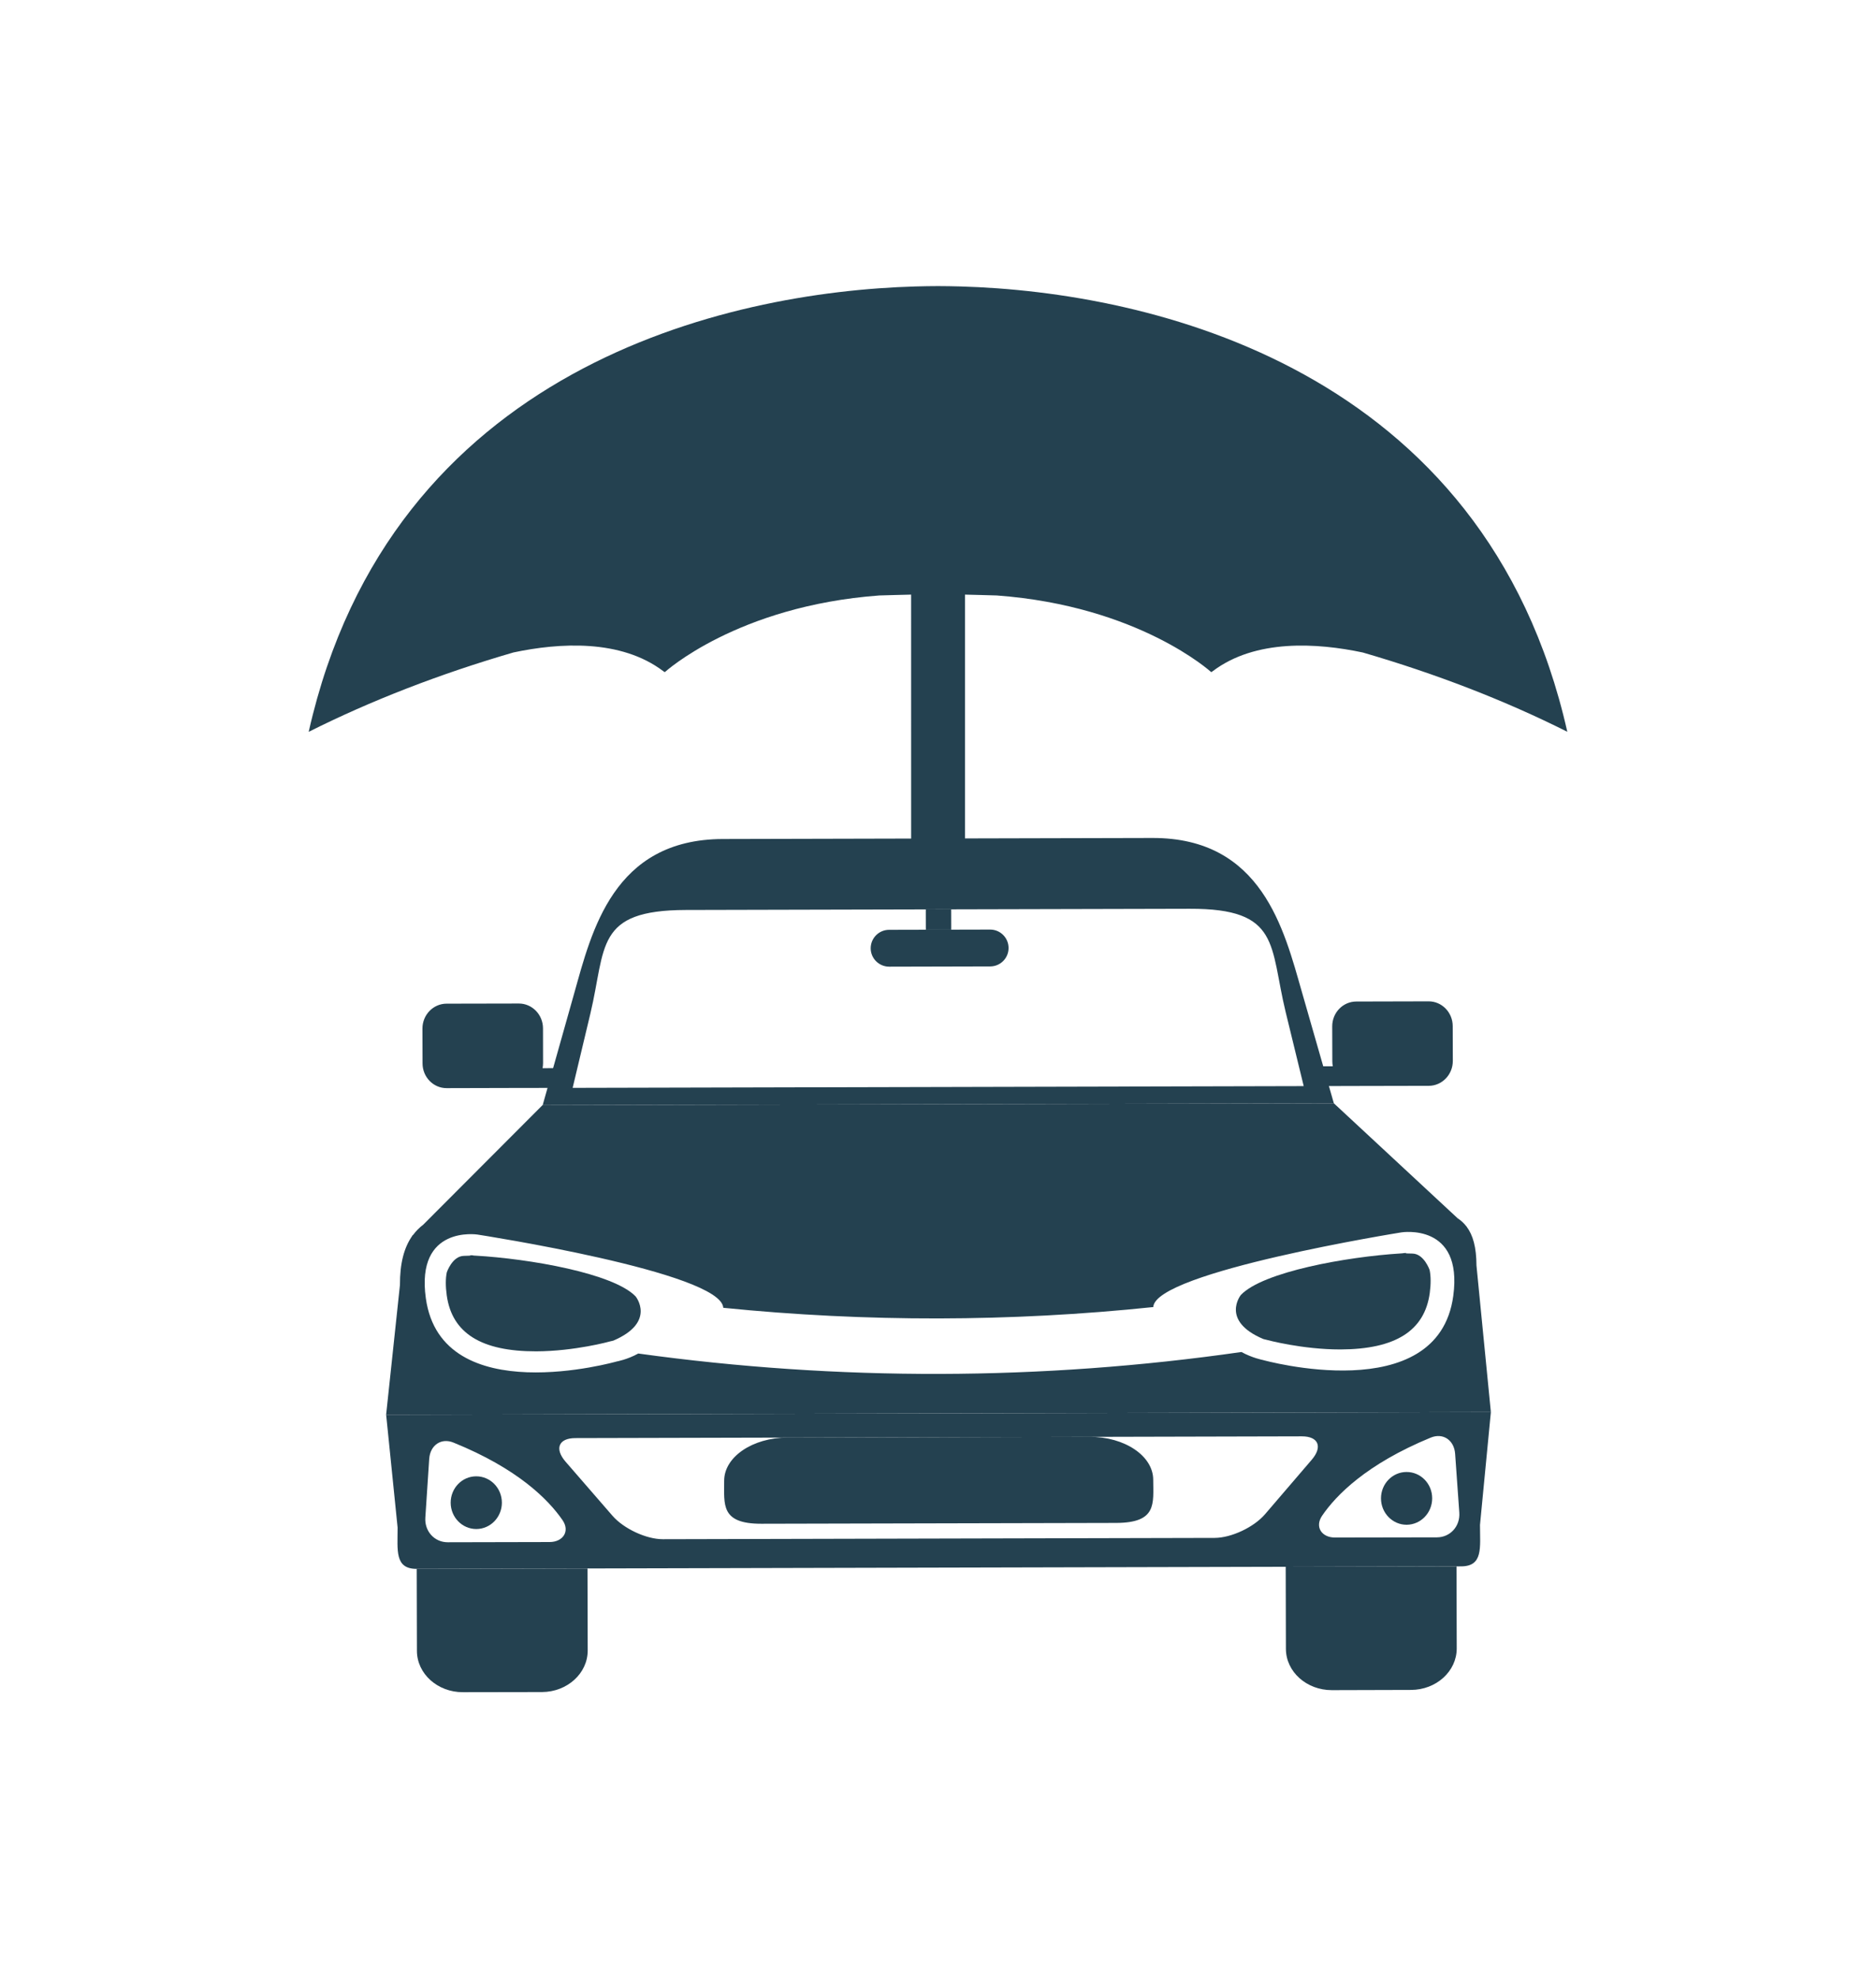
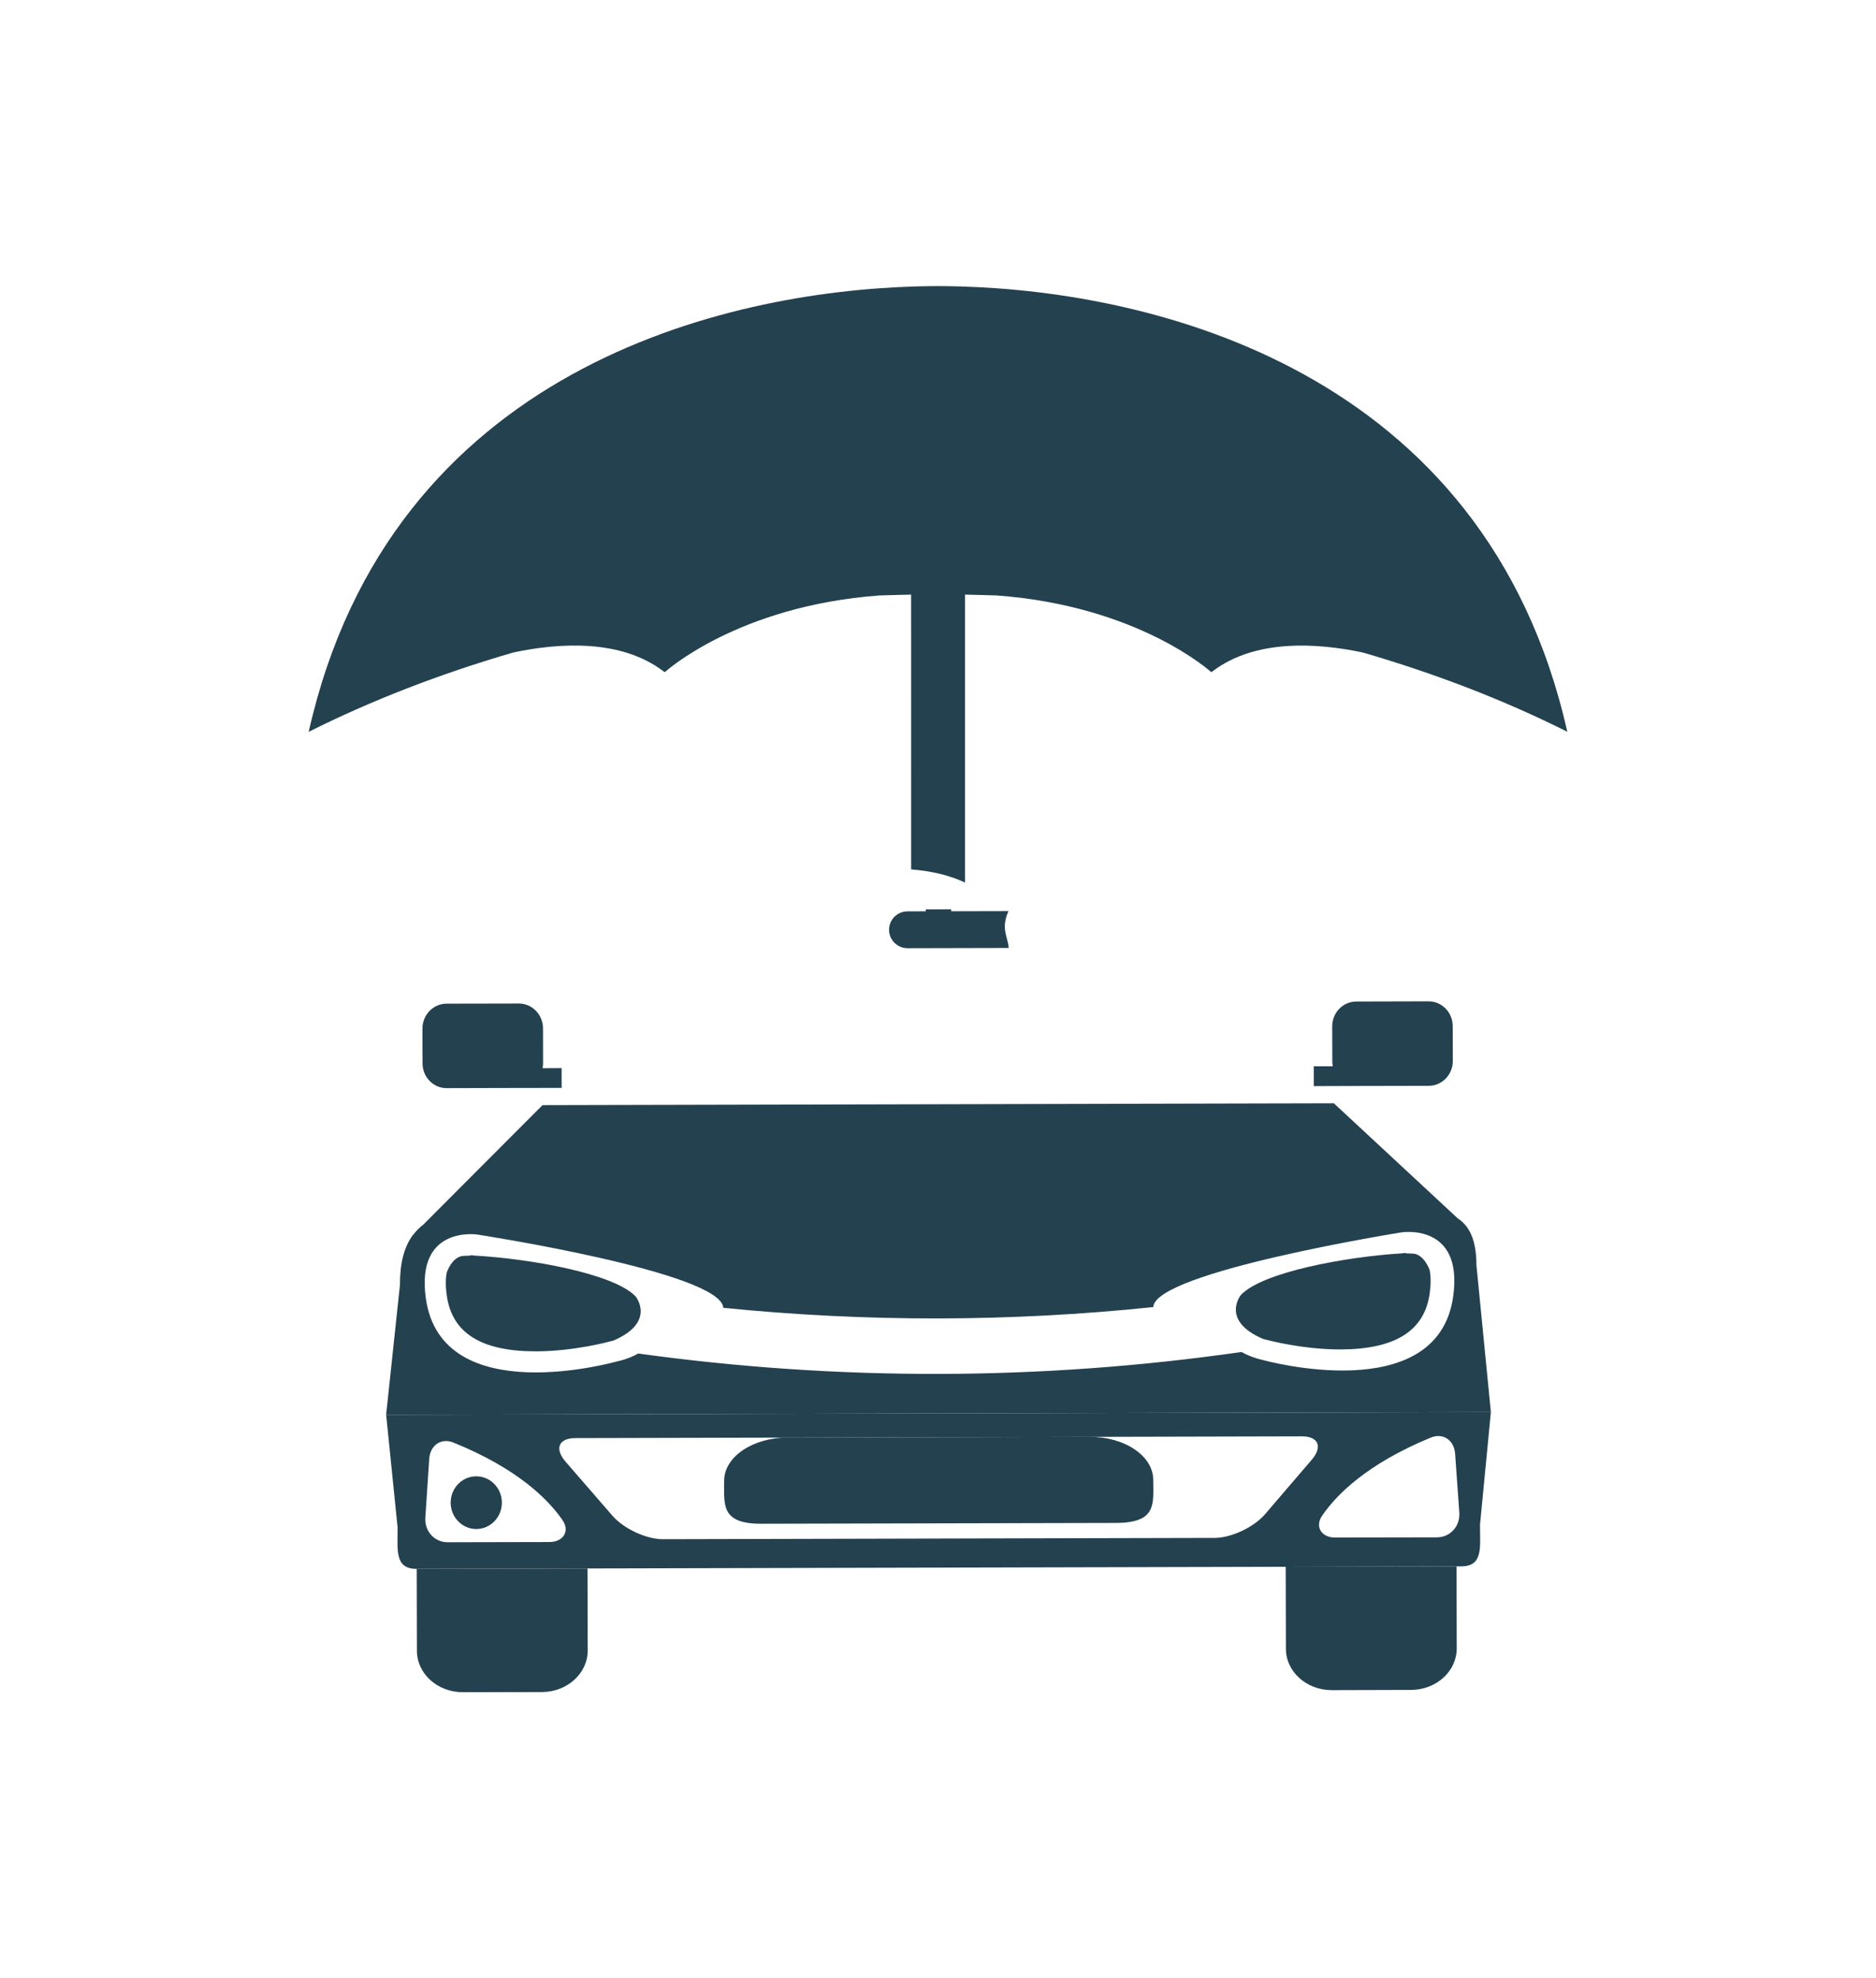
<svg xmlns="http://www.w3.org/2000/svg" version="1.1" x="0px" y="0px" width="168.352px" height="177.536px" viewBox="0 0 168.352 177.536" style="enable-background:new 0 0 168.352 177.536;" xml:space="preserve">
  <g>
    <g>
      <path style="fill:#244150;" d="M86.191,25.707c-0.689-0.018-1.365-0.032-2.01-0.032    c-0.644,0-1.323,0.014-2.012,0.032c-17.032,0.482-47.111,7.286-54.467,39.97    c5.589-2.805,11.763-5.2,18.373-7.124c4.109-0.872,9.628-1.215,13.445,1.678    c0.045,0.033,0.097,0.056,0.14,0.09c0,0,6.48-5.939,19.25-6.883    c0.946-0.034,1.903-0.049,2.855-0.076l0.002,24.66    c1.906,0.151,3.51,0.554,4.83,1.181V53.362    c0.949,0.027,1.901,0.042,2.85,0.076c12.767,0.941,19.25,6.883,19.25,6.883    c0.045-0.036,0.096-0.057,0.141-0.093c3.826-2.892,9.35-2.541,13.46-1.671    c6.601,1.92,12.769,4.31,18.352,7.115    C133.287,32.993,103.21,26.19,86.191,25.707z" />
    </g>
    <g>
      <path style="fill:#244150;" d="M48.691,95.862c0.025-0.151,0.043-0.302,0.043-0.458    l-0.005-3.122c-0.004-1.23-0.978-2.226-2.17-2.224l-6.491,0.013    c-1.193,0.006-2.16,1.007-2.158,2.237l0.009,3.122    c0,1.23,0.971,2.228,2.163,2.222l6.231-0.016h0.261l3.828-0.006l-0.004-1.776    L48.691,95.862z" />
    </g>
    <g>
      <path style="fill:#244150;" d="M119.607,95.69c-0.031-0.148-0.045-0.297-0.045-0.453    l-0.009-3.125c-0.004-1.23,0.959-2.231,2.158-2.233l6.489-0.016    c1.194-0.004,2.165,0.994,2.167,2.224l0.009,3.121    c0.003,1.229-0.964,2.232-2.156,2.237l-6.234,0.013h-0.256l-3.83,0.012    l-0.005-1.777L119.607,95.69z" />
    </g>
    <g>
      <g>
-         <path style="fill:#244150;" d="M116.823,88.99c-1.591-5.537-3.565-13.812-13.407-13.788     l-38.546,0.093c-9.845,0.024-11.78,8.308-13.342,13.851     c-1.566,5.542-2.829,10.033-2.829,10.033l71.001-0.167L116.823,88.99z      M52.978,90.973c1.428-5.993,0.401-9.291,8.568-9.309l45.217-0.108     c8.167-0.025,7.157,3.28,8.612,9.268l1.62,6.646l-65.606,0.157L52.978,90.973z" />
-       </g>
+         </g>
    </g>
    <g>
      <path style="fill:#244150;" d="M48.64,151.849l-7.101,0.012    c-2.271,0.009-4.119-1.654-4.124-3.706l-0.018-7.361l15.325-0.036l0.018,7.361    C52.744,150.17,50.906,151.838,48.64,151.849z" />
    </g>
    <g>
      <path style="fill:#244150;" d="M126.618,151.658l-7.096,0.02    c-2.276,0.003-4.121-1.656-4.125-3.706l-0.018-7.365l15.327-0.038l0.02,7.367    C130.728,149.984,128.891,151.655,126.618,151.658z" />
    </g>
    <g>
      <path style="fill:#244150;" d="M45.039,134.851c0,1.302-1.023,2.363-2.293,2.368    c-1.269,0-2.299-1.054-2.303-2.361c-0.002-1.307,1.023-2.37,2.291-2.37    C44.003,132.485,45.035,133.54,45.039,134.851z" />
    </g>
    <g>
      <path style="fill:#244150;" d="M132.814,136.854l0.977-10.134l-99.138,0.238l1.028,10.127    c0.002,2.053-0.277,3.716,1.716,3.709l93.721-0.225    C133.106,140.566,132.818,138.901,132.814,136.854z M49.325,138.386l-9.141,0.02    c-1.194,0.005-2.098-0.989-2.014-2.216l0.347-5.265    c0.086-1.233,1.075-1.915,2.185-1.461c5.788,2.345,8.521,5.131,9.778,6.955    C51.171,137.424,50.522,138.381,49.325,138.386z M117.706,131.012l-4.182,4.878    c-1.003,1.169-3.023,2.12-4.517,2.125l-49.522,0.117    c-1.487,0.003-3.512-0.941-4.524-2.107l-4.206-4.848    c-1.012-1.167-0.624-2.113,0.87-2.118l65.207-0.158    C118.32,128.9,118.714,129.845,117.706,131.012z M128.952,137.966l-9.138,0.016    c-1.199,0.009-1.854-0.949-1.167-1.96c1.248-1.83,3.97-4.628,9.746-7.007    c1.109-0.455,2.1,0.225,2.19,1.451l0.374,5.27    C131.047,136.964,130.151,137.96,128.952,137.966z" />
    </g>
    <g>
-       <path style="fill:#244150;" d="M123.93,134.47c0.002,1.309,1.036,2.368,2.302,2.366    c1.269-0.009,2.296-1.071,2.291-2.379c0-1.307-1.034-2.363-2.302-2.357    C124.955,132.1,123.928,133.164,123.93,134.47z" />
-     </g>
+       </g>
    <g>
      <path style="fill:#244150;" d="M132.498,113.57c-0.006-1.641-0.315-2.729-0.88-3.481h0.011    l-0.041-0.039c-0.22-0.283-0.478-0.523-0.779-0.718L119.699,99.011    l-71.014,0.167L37.985,109.902c-0.343,0.264-0.643,0.559-0.899,0.905l-0.111,0.106    h0.018c-0.732,1.048-1.106,2.444-1.102,4.407l-1.239,11.638l99.138-0.238    L132.498,113.57z M113.317,122.047c0,0-0.931-0.178-1.911-0.715    c-17.947,2.576-36.164,2.622-54.127,0.136c-0.989,0.549-1.935,0.714-1.935,0.714    s-15.712,4.474-17.129-5.668c-0.922-6.583,4.635-5.721,4.635-5.721    s21.892,3.373,22.056,6.572c12.833,1.293,25.762,1.275,38.588-0.066    c0.144-3.163,22.264-6.702,22.264-6.702s5.549-0.895,4.659,5.698    C129.047,126.443,113.317,122.047,113.317,122.047z" />
    </g>
    <g>
      <path style="fill:#244150;" d="M48.126,121.273c-4.934,0.009-7.561-1.632-8.034-5.017    c-0.113-0.812-0.113-1.528,0.004-2.075c0,0,0.491-1.455,1.528-1.476    c1.04-0.02,0.355-0.056,0.604-0.054h0.147l0.146,0.027l0.144,0.007    c4.822,0.273,12.396,1.584,14.378,3.661c0,0,1.873,2.307-2.007,3.967    l-0.3,0.07C54.745,120.385,51.568,121.261,48.126,121.273z" />
    </g>
    <g>
      <path style="fill:#244150;" d="M120.292,121.103c4.933-0.018,7.551-1.672,8.014-5.06    c0.108-0.806,0.104-1.527-0.014-2.077c0,0-0.502-1.448-1.538-1.467    c-1.038-0.013-0.352-0.047-0.604-0.049l-0.147,0.003l-0.147,0.022l-0.141,0.011    c-4.824,0.295-12.39,1.647-14.363,3.731c0,0-1.861,2.318,2.028,3.954l0.298,0.072    C113.673,120.243,116.85,121.106,120.292,121.103z" />
    </g>
    <g>
-       <path style="fill:#244150;" d="M90.508,85.073c0.003,0.912-0.734,1.656-1.649,1.656    l-9.061,0.022c-0.914,0-1.658-0.734-1.662-1.647l0,0    c0-0.917,0.739-1.66,1.653-1.66l9.061-0.022    C89.764,83.418,90.506,84.156,90.508,85.073L90.508,85.073z" />
+       <path style="fill:#244150;" d="M90.508,85.073l-9.061,0.022c-0.914,0-1.658-0.734-1.662-1.647l0,0    c0-0.917,0.739-1.66,1.653-1.66l9.061-0.022    C89.764,83.418,90.506,84.156,90.508,85.073L90.508,85.073z" />
    </g>
    <g>
      <rect x="83.08" y="81.608" transform="matrix(1 -0.002 0.002 1 -0.163 0.167)" style="fill:#244150;" width="2.278" height="1.824" />
    </g>
    <g>
      <path style="fill:#244150;" d="M100.164,136.671l-31.833,0.074    c-3.682,0.007-3.337-1.723-3.344-3.856c-0.004-2.136,2.541-3.869,5.678-3.878    l27.128-0.066c3.141-0.006,5.693,1.715,5.696,3.851    C103.494,134.932,103.85,136.66,100.164,136.671z" />
    </g>
  </g>
</svg>